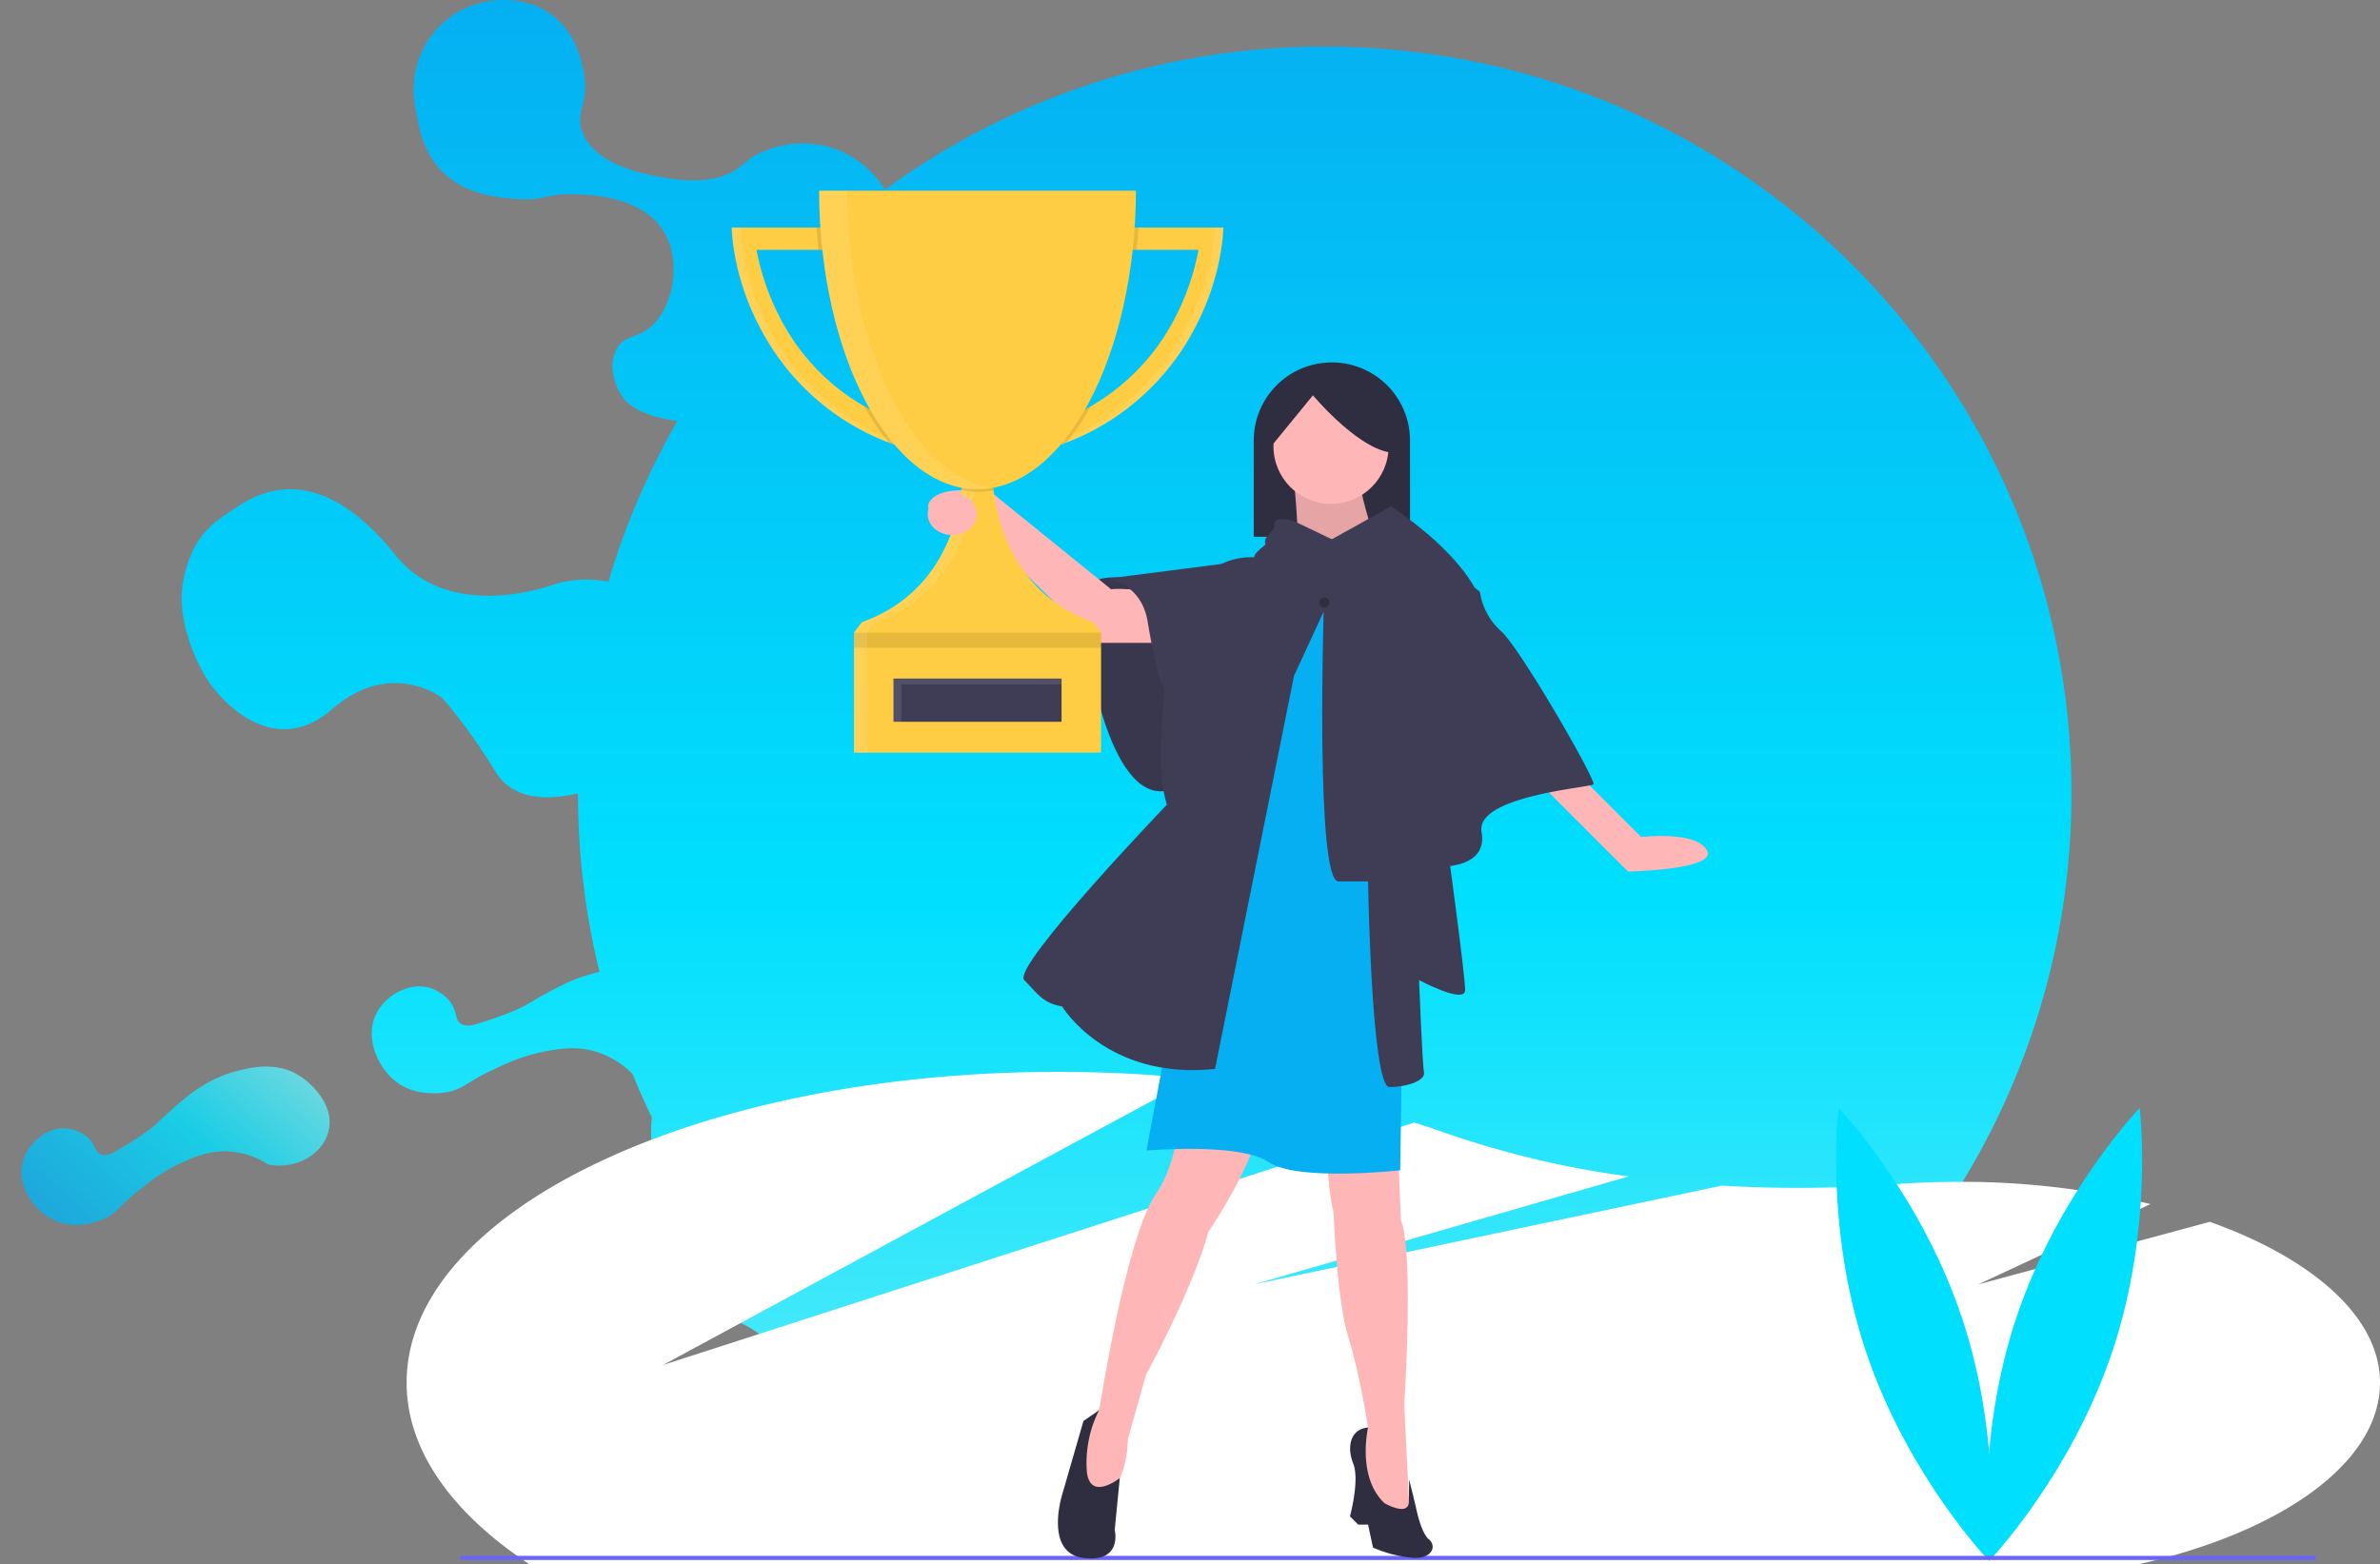
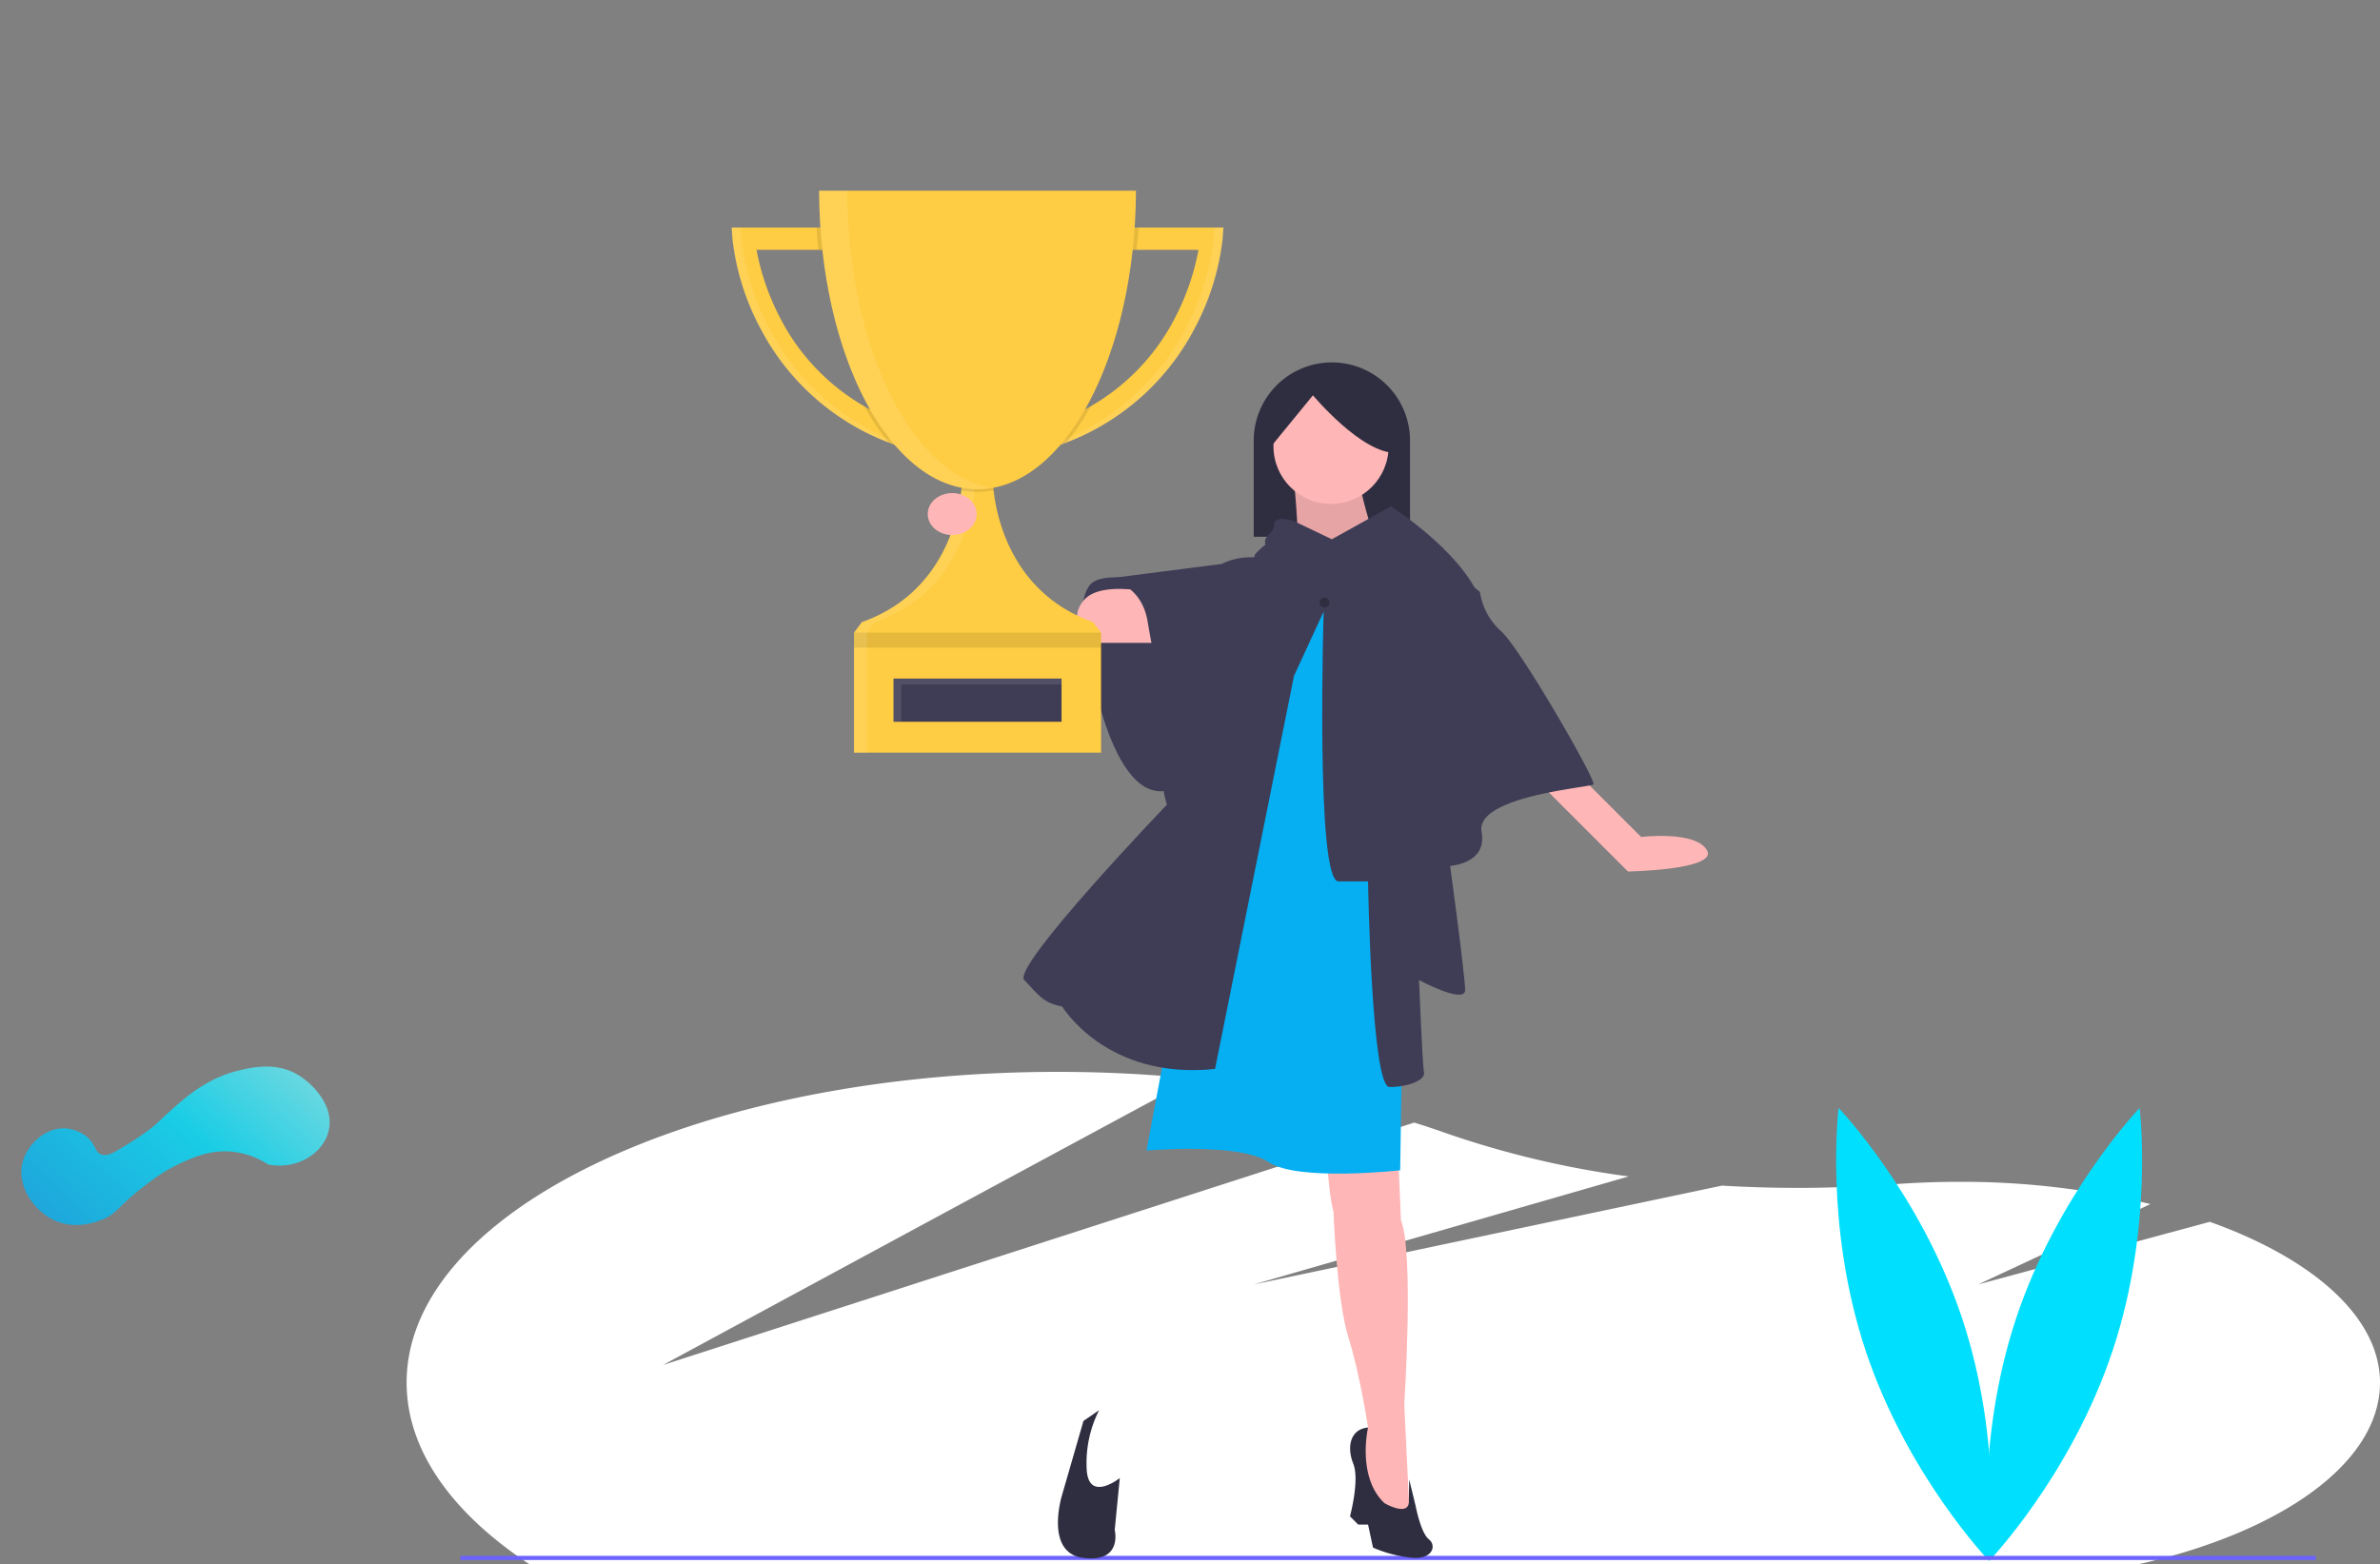
<svg xmlns="http://www.w3.org/2000/svg" width="680.519" height="447.275" viewBox="0 0 680.519 447.275">
  <rect x="0" y="0" width="680.519" height="447.275" fill="#808080" stroke="none" />
  <defs>
    <linearGradient id="linear-gradient" x1="0.5" x2="0.5" y2="1" gradientUnits="objectBoundingBox">
      <stop offset="0" stop-color="#05aff2" />
      <stop offset="0.59" stop-color="#00e0fe" />
      <stop offset="1" stop-color="#63edf8" />
    </linearGradient>
  </defs>
  <g id="Group_5333" data-name="Group 5333" transform="translate(-1030.735 -127.001)">
    <g id="Group_5332" data-name="Group 5332">
-       <path id="Union_10" data-name="Union 10" d="M-10508.6,11244.389c-9.319,7.459-22.12,7.315-22.12,7.315s-25.05,2.925-28.913-13.065-8.054-24.883-8.054-24.883-10.294-15.309-30.93-6.59-29.686-12.757-31.377-19.5c-.786-3.142,17.788-5.707,24.349-16.832,4.561-7.732,2.185-17.358,3.086-23.254q-2.952-6.116-5.526-12.449a25.014,25.014,0,0,0-9.89-6.208c-6.125-2.019-11.456-.98-15.751-.146a54.074,54.074,0,0,0-12.6,4.353c-9.474,4.225-9.952,6.391-15.076,7.205-1.451.229-8.772,1.392-14.556-3.227-5.312-4.239-9.01-13.11-5.025-19.951,2.91-5,9.754-8.62,15.6-6.454.476.176,4.661,1.855,6.23,5.7.729,1.8.594,3.352,1.875,4.276,1.462,1.063,3.586.447,4.576.15,10.056-3.023,14.1-5.4,14.1-5.4,8.331-4.935,12.782-7.059,16.575-8.255,1.27-.4,2.757-.862,4.485-1.247a212.619,212.619,0,0,1-4.649-25.644,215.158,215.158,0,0,1-1.5-25.421c-7.466,1.8-18.243,2.511-23.562-6.146-8.614-14.016-15.351-21.176-15.351-21.176s-14.521-11.377-31.45,3.292-32.177-2.961-35.867-8.85c-1.72-2.743-9.259-16.227-6.456-28.837s8.8-16,15.975-20.661c13.438-8.727,28.786-5.467,44.521,14.245s45.281,8.4,45.281,8.4a32.3,32.3,0,0,1,15.611-.777,212.545,212.545,0,0,1,19.736-45.983c-.523-.067-1.05-.142-1.578-.229-10.1-1.624-13.249-5.238-14.4-7.011-2.429-3.739-3.738-9.621-1.2-13.685,2.118-3.391,5.235-2.817,8.722-5.356,6.835-4.988,9.855-18.139,4.983-27.095-5.99-11.007-21.553-11.338-26.736-11.448a27.11,27.11,0,0,0-7.135.716,26.1,26.1,0,0,1-8.374.642c-5.308-.342-14.977-.964-21.86-8.2-4.813-5.062-6.012-10.989-6.829-15.03-.826-4.087-2.215-10.95,1.14-18.481a25.7,25.7,0,0,1,10.9-11.982c7.927-4.341,19.069-4.646,26.772,1.332,6.729,5.221,8.247,13.221,8.736,15.78,1.759,9.273-2.554,11.587-.309,17.491,3.905,10.274,20.506,12.59,25.983,13.354,9.112,1.271,14.2-.771,15.509-1.357,3.8-1.69,4.395-3.277,7.812-5.276a28.214,28.214,0,0,1,22.8-2,28.1,28.1,0,0,1,14.405,11.691,212.7,212.7,0,0,1,125.728-40.888c117.924,0,213.516,95.595,213.516,213.517s-95.592,213.519-213.516,213.519A212.612,212.612,0,0,1-10508.6,11244.389Z" transform="translate(11819.696 -10700.999)" fill="url(#linear-gradient)" />
      <path id="Path_1552" data-name="Path 1552" d="M7.794,53.47a23.278,23.278,0,0,0,10.227-4.261c4.81-3.594,6.865-8.209,8.522-11.931a50.356,50.356,0,0,0,3.409-11.931c1.836-9.477.441-11,2.557-15.34.6-1.228,3.623-7.43,10.226-9.374,6.069-1.786,14.807.13,17.9,6.818C62.89,12.34,62,19.489,57.222,22.79c-.387.268-3.9,2.562-7.67,1.7-1.761-.4-2.87-1.332-4.261-.852-1.591.549-2.255,2.5-2.557,3.409-3.064,9.281-3.408,13.635-3.409,13.635-.688,8.986-1.444,13.515-2.556,17.044a34.436,34.436,0,0,1-4.261,9.374c-2.236,3.353-6.36,9.534-13.635,11.079-5.175,1.1-14.716.44-17.9-6.818C-1.605,65.472,1.022,57.544,7.794,53.47Z" transform="translate(1077.422 504.952) rotate(-138)" stroke="rgba(0,0,0,0)" stroke-width="1" opacity="0.8" fill="url(#linear-gradient)" />
      <g id="undraw_social_expert_07r8" transform="translate(1147 230.638)">
        <path id="Path_1969" data-name="Path 1969" d="M638.592,590.823l-66.221,17.9,49.242-22.98a230.53,230.53,0,0,0-55.626-6.356c-6.069.023-12.032.262-17.855.7a366.241,366.241,0,0,1-49.053.384L365.243,608.726l107.17-30.883A267.425,267.425,0,0,1,420.2,565.468q-4.443-1.578-9.087-3.03L196.323,631.76s89.684-48.539,151.61-81.888a385.882,385.882,0,0,0-38.766-1.932C206.35,547.94,123,587.721,123,636.793c0,19.38,13,37.311,35.068,51.914H618.36c40.722-9.2,68.894-28.984,68.894-51.914C687.254,618.075,668.025,601.33,638.592,590.823Z" transform="translate(-123 -345.069)" fill="#fff" />
        <path id="Path_1970" data-name="Path 1970" d="M850.109,625.574c11.884,35.766,7.71,69.348,7.71,69.348s-23.442-24.406-35.326-60.172-7.71-69.348-7.71-69.348S838.224,589.809,850.109,625.574Z" transform="translate(-405.33 -352.203)" fill="#00e0fe" />
        <path id="Path_1971" data-name="Path 1971" d="M895.255,625.574c-11.884,35.766-7.71,69.348-7.71,69.348s23.442-24.406,35.326-60.172,7.711-69.348,7.711-69.348S907.14,589.809,895.255,625.574Z" transform="translate(-435.056 -352.203)" fill="#00e0fe" />
        <rect id="Rectangle_1864" data-name="Rectangle 1864" width="530.54" height="1.183" transform="translate(15.378 341.273)" fill="#6c63ff" />
        <path id="Path_1973" data-name="Path 1973" d="M431.866,90.88h0a22.343,22.343,0,0,1,22.343,22.343V140.74H409.523V113.223A22.343,22.343,0,0,1,431.866,90.88Z" transform="translate(-167.306 -90.88)" fill="#2f2e41" />
        <path id="Path_1974" data-name="Path 1974" d="M477.859,312.3s-22.813-7.291-26.576-.706-.941,16.463,0,20.226,8,47.979,26.812,36.219S477.859,312.3,477.859,312.3Z" transform="translate(-256.339 -247.387)" fill="#3f3d56" />
-         <path id="Path_1975" data-name="Path 1975" d="M477.859,312.3s-22.813-7.291-26.576-.706-.941,16.463,0,20.226,8,47.979,26.812,36.219S477.859,312.3,477.859,312.3Z" transform="translate(-256.339 -247.387)" opacity="0.1" />
        <path id="Path_1976" data-name="Path 1976" d="M472.466,329.878H453.181s-10.015-4.705-4.3-12,26.88-.7,26.88-.7Z" transform="translate(-255.415 -249.679)" fill="#ffb6b6" />
        <path id="Path_1977" data-name="Path 1977" d="M679.878,402.567l18.815,18.815s15.522-1.882,18.815,3.763-22.578,6.115-22.578,6.115l-26.812-26.812Z" transform="translate(-345.702 -285.678)" fill="#ffb6b6" />
-         <path id="Path_1978" data-name="Path 1978" d="M481.741,491.639l-3.763,35.749s1.411,20.226-7.056,32.456-15.993,60.678-15.993,60.678-9.878,23.049-.941,24.46,8.937-15.052,8.937-15.052l5.174-18.345s13.171-23.989,17.874-40.923c0,0,14.582-21.637,14.582-31.986s5.645-47.038,5.645-47.038Z" transform="translate(-256.693 -322.068)" fill="#ffb6b6" />
        <path id="Path_1979" data-name="Path 1979" d="M552.8,500.387l8.467,43.745s.47,17.4,2.352,24.46c0,0,.941,25.4,4.233,35.749s5.644,25.871,5.644,25.871l-2.352,4.233L573.5,649.5l5.645,8.467,6.115-5.174-1.411-29.163s2.822-43.275-.941-52.682l-2.352-54.093-.47-16.463Z" transform="translate(-298.591 -325.642)" fill="#ffb6b6" />
        <path id="Path_1980" data-name="Path 1980" d="M516.453,317.371,499.519,423.676s22.578-2.352,29.634,3.293,31.986,2.352,31.986,2.352l1.251-97.776-8.306-18.878-28.693-2.352Z" transform="translate(-276.823 -247.99)" fill="#05aff2" />
        <path id="Path_2005" data-name="Path 2005" d="M519.455,317.371,499.519,423.676s26.581-2.352,34.888,3.293,37.657,2.352,37.657,2.352l1.472-97.776-9.779-18.878-33.78-2.352Z" transform="translate(-287.97 -198.307)" fill="#05aff2" />
        <path id="Path_1981" data-name="Path 1981" d="M551.909,260.953s2.352,21.638,0,23.989,25.4,0,25.4,0-7.526-22.578-6.585-25.4S551.909,260.953,551.909,260.953Z" transform="translate(-298.168 -226.851)" fill="#ffb6b6" />
        <path id="Path_1982" data-name="Path 1982" d="M551.909,260.953s2.352,21.638,0,23.989,25.4,0,25.4,0-7.526-22.578-6.585-25.4S551.909,260.953,551.909,260.953Z" transform="translate(-298.168 -226.851)" opacity="0.1" />
        <path id="Path_1983" data-name="Path 1983" d="M557.084,283.935l-10.819-5.174s-5.645-1.881-5.645.941-3.763,3.293-2.352,6.115,10.819,12.7,45.156,9.878c0,0,7.056-2.352,15.052,3.293,0,0-4.233-10.819-24.46-24.46Z" transform="translate(-292.524 -233.369)" fill="#3f3d56" />
        <path id="Path_1984" data-name="Path 1984" d="M492.925,289.637s-5.645,4.233-5.645,5.174-24.46,70.557-24.46,70.557-45.156,47.038-41.393,50.8,5.174,6.585,10.819,7.526c0,0,12.7,21.167,43.745,17.874l22.578-112.42,8.467-18.345s-2.352,77.142,4.233,77.142h8.467s.941,58.8,6.115,58.8,10.348-1.881,9.878-4.233-1.411-26.341-1.411-26.341,13.171,7.056,13.171,2.822-4.7-38.571-4.7-38.571l-2.822-81.846-10.819-7.526Z" transform="translate(-244.828 -239.542)" fill="#3f3d56" />
        <path id="Path_1985" data-name="Path 1985" d="M506.031,299.159h-2.352a19.038,19.038,0,0,0-9.407,1.881l-32.927,4.233s9.878.941,11.759,12.23,3.763,18.345,4.7,18.815-5.174,35.278,5.645,39.982,18.345-3.763,21.167-16.463,12.7-55.5,12.7-55.5Z" transform="translate(-261.227 -243.42)" fill="#3f3d56" />
        <path id="Path_1986" data-name="Path 1986" d="M616.222,303.157l9.407,7.526a18.724,18.724,0,0,0,6.115,11.289c5.645,5.174,27.282,42.8,26.341,43.745s-33.867,3.293-31.986,13.641-11.759,9.878-11.759,9.878l-12.23-73.849Z" transform="translate(-318.735 -245.065)" fill="#3f3d56" />
-         <path id="Path_1987" data-name="Path 1987" d="M420.015,309.3,388.8,278.755s-20.443-4.617-15.989-10.008,18.234-1.706,18.234-1.706l33.324,26.983-2.641,14.728a1.019,1.019,0,0,1-1.715.548Z" transform="translate(-223.046 -229.248)" fill="#ffb6b6" />
        <path id="Path_1988" data-name="Path 1988" d="M445.17,714.592l-6.115,21.167s-5.174,16.6,6.115,18.009,8.937-8,8.937-8l1.446-14.839s-8.768,6.987-9.443-2.229a33.417,33.417,0,0,1,3.528-17.169Z" transform="translate(-251.637 -411.904)" fill="#2f2e41" />
        <path id="Path_1989" data-name="Path 1989" d="M585.632,754.223l-1.411-6.585H581.4l-2.352-2.352s2.822-10.348.941-15.052-.941-9.878,4.233-10.348c0,0-3.293,14.111,4.7,21.637,0,0,7.345,4.263,6.965-.926l.09-5.869,1.882,7.735s1.411,7.526,3.763,9.407.941,6.115-5.645,5.174A36.824,36.824,0,0,1,585.632,754.223Z" transform="translate(-309.313 -415.315)" fill="#2f2e41" />
        <ellipse id="Ellipse_353" data-name="Ellipse 353" cx="1.411" cy="1.411" rx="1.411" ry="1.411" transform="translate(261.032 67.264)" fill="#2f2e41" />
        <ellipse id="Ellipse_354" data-name="Ellipse 354" cx="16.463" cy="16.463" rx="16.463" ry="16.463" transform="translate(247.861 7.526)" fill="#ffb6b6" />
        <path id="Path_1990" data-name="Path 1990" d="M537.485,232.469l12.7-15.523s14.111,16.934,23.989,16.463l1.881-9.878-9.407-9.408L554.89,211.3,543.6,213.654l-9.292,9.424Z" transform="translate(-291.036 -207.539)" fill="#2f2e41" />
      </g>
      <g id="Group_547" data-name="Group 547" transform="translate(1239.853 181.537)">
        <path id="Path_1991" data-name="Path 1991" d="M690.37,372.81l-.255,3.419a71.089,71.089,0,0,1-7.469,24.435,69.341,69.341,0,0,1-37.18,33.619q-2.415.955-5.014,1.782L638.52,430a70.925,70.925,0,0,0,13.936-6.1,61.68,61.68,0,0,0,24.4-25.9,69.559,69.559,0,0,0,6.4-18.833H659.78V372.81Z" transform="translate(-549.685 -362.267)" fill="#ffcd44" />
        <path id="Path_1992" data-name="Path 1992" d="M645.891,434.3a69.325,69.325,0,0,0,37.176-33.616,70.947,70.947,0,0,0,7.47-24.435l.255-3.418h2.621l-.255,3.418a70.988,70.988,0,0,1-7.47,24.435A69.34,69.34,0,0,1,648.512,434.3q-2.415.955-5.017,1.786l-.255-.8Q644.6,434.8,645.891,434.3Z" transform="translate(-552.638 -362.279)" fill="#fff" opacity="0.1" />
        <path id="Path_1993" data-name="Path 1993" d="M453.37,430l-1.932,6.066q-2.6-.831-5.017-1.786a69.326,69.326,0,0,1-37.176-33.616,70.936,70.936,0,0,1-7.47-24.435l-.255-3.418H432.1v6.365h-23.48a69.6,69.6,0,0,0,6.421,18.834A61.638,61.638,0,0,0,439.43,423.9a70.762,70.762,0,0,0,13.94,6.1Z" transform="translate(-401.423 -362.267)" fill="#ffcd44" />
        <path id="Path_1994" data-name="Path 1994" d="M448.782,434.3a69.326,69.326,0,0,1-37.176-33.616,70.949,70.949,0,0,1-7.47-24.435l-.255-3.418H401.26l.255,3.418a70.988,70.988,0,0,0,7.47,24.435A69.339,69.339,0,0,0,446.161,434.3q2.415.955,5.017,1.786l.255-.8Q450.081,434.8,448.782,434.3Z" transform="translate(-401.26 -362.279)" fill="#fff" opacity="0.1" />
        <path id="Path_1995" data-name="Path 1995" d="M565.562,608.332v34.323H494.92V608.332l2.247-3c22.892-8.125,27.531-29.314,28.456-37.7a34.489,34.489,0,0,0,.236-3.49h8.735a34.453,34.453,0,0,0,.236,3.49c.94,8.383,5.579,29.579,28.456,37.7Z" transform="translate(-459.851 -481.965)" fill="#ffcd44" />
        <rect id="Rectangle_1865" data-name="Rectangle 1865" width="70.642" height="4.306" transform="translate(35.069 126.366)" opacity="0.1" />
        <path id="Path_1996" data-name="Path 1996" d="M500.911,605.337c22.892-8.125,27.531-29.314,28.456-37.7a34.454,34.454,0,0,0,.236-3.49h-3.744a34.489,34.489,0,0,1-.236,3.49c-.94,8.383-5.579,29.579-28.456,37.7l-2.247,3v34.323h3.744V608.332Z" transform="translate(-459.851 -481.965)" fill="#fff" opacity="0.1" />
        <path id="Path_1997" data-name="Path 1997" d="M466.26,372.81H472.6v6.365h-5.774Q466.481,376.03,466.26,372.81Z" transform="translate(-441.922 -362.267)" opacity="0.1" />
        <path id="Path_1998" data-name="Path 1998" d="M516.71,515.359l-1.932,6.065q-2.6-.831-5.017-1.786a67.088,67.088,0,0,1-6.99-10.379A70.779,70.779,0,0,0,516.71,515.359Z" transform="translate(-464.763 -447.627)" opacity="0.1" />
        <path id="Path_1999" data-name="Path 1999" d="M638.51,515.366a70.924,70.924,0,0,0,13.936-6.1,67.325,67.325,0,0,1-6.99,10.383q-2.415.955-5.014,1.783Z" transform="translate(-549.678 -447.634)" opacity="0.1" />
        <path id="Path_2000" data-name="Path 2000" d="M701.661,372.81q-.221,3.22-.562,6.365h-5.77V372.81Z" transform="translate(-585.223 -362.267)" opacity="0.1" />
        <path id="Path_2001" data-name="Path 2001" d="M586.167,567.64a24.2,24.2,0,0,1-9.207,0,34.4,34.4,0,0,0,.236-3.49h8.735a34.383,34.383,0,0,0,.236,3.49Z" transform="translate(-511.174 -481.965)" opacity="0.1" />
        <path id="Path_2002" data-name="Path 2002" d="M468.26,344.65c.161,47.2,20.38,85.368,45.305,85.368s45.14-38.169,45.3-85.368Z" transform="translate(-443.173 -344.65)" fill="#ffcd44" />
        <path id="Path_2003" data-name="Path 2003" d="M476.31,344.65h-8.05c.161,47.2,20.38,85.368,45.305,85.368a24.456,24.456,0,0,0,4.025-.341C494.548,425.828,476.464,389.281,476.31,344.65Z" transform="translate(-443.173 -344.65)" fill="#fff" opacity="0.1" />
        <rect id="Rectangle_1866" data-name="Rectangle 1866" width="48.05" height="12.356" transform="translate(46.364 139.506)" fill="#3f3d56" />
        <path id="Path_2004" data-name="Path 2004" d="M499.337,595.185h45.8V593.5H497.09v12.356h2.247Z" transform="translate(-450.726 -453.994)" fill="#fff" opacity="0.1" />
      </g>
    </g>
    <ellipse id="Ellipse_355" data-name="Ellipse 355" cx="7" cy="6" rx="7" ry="6" transform="translate(1296 268)" fill="#ffb6b6" />
  </g>
</svg>